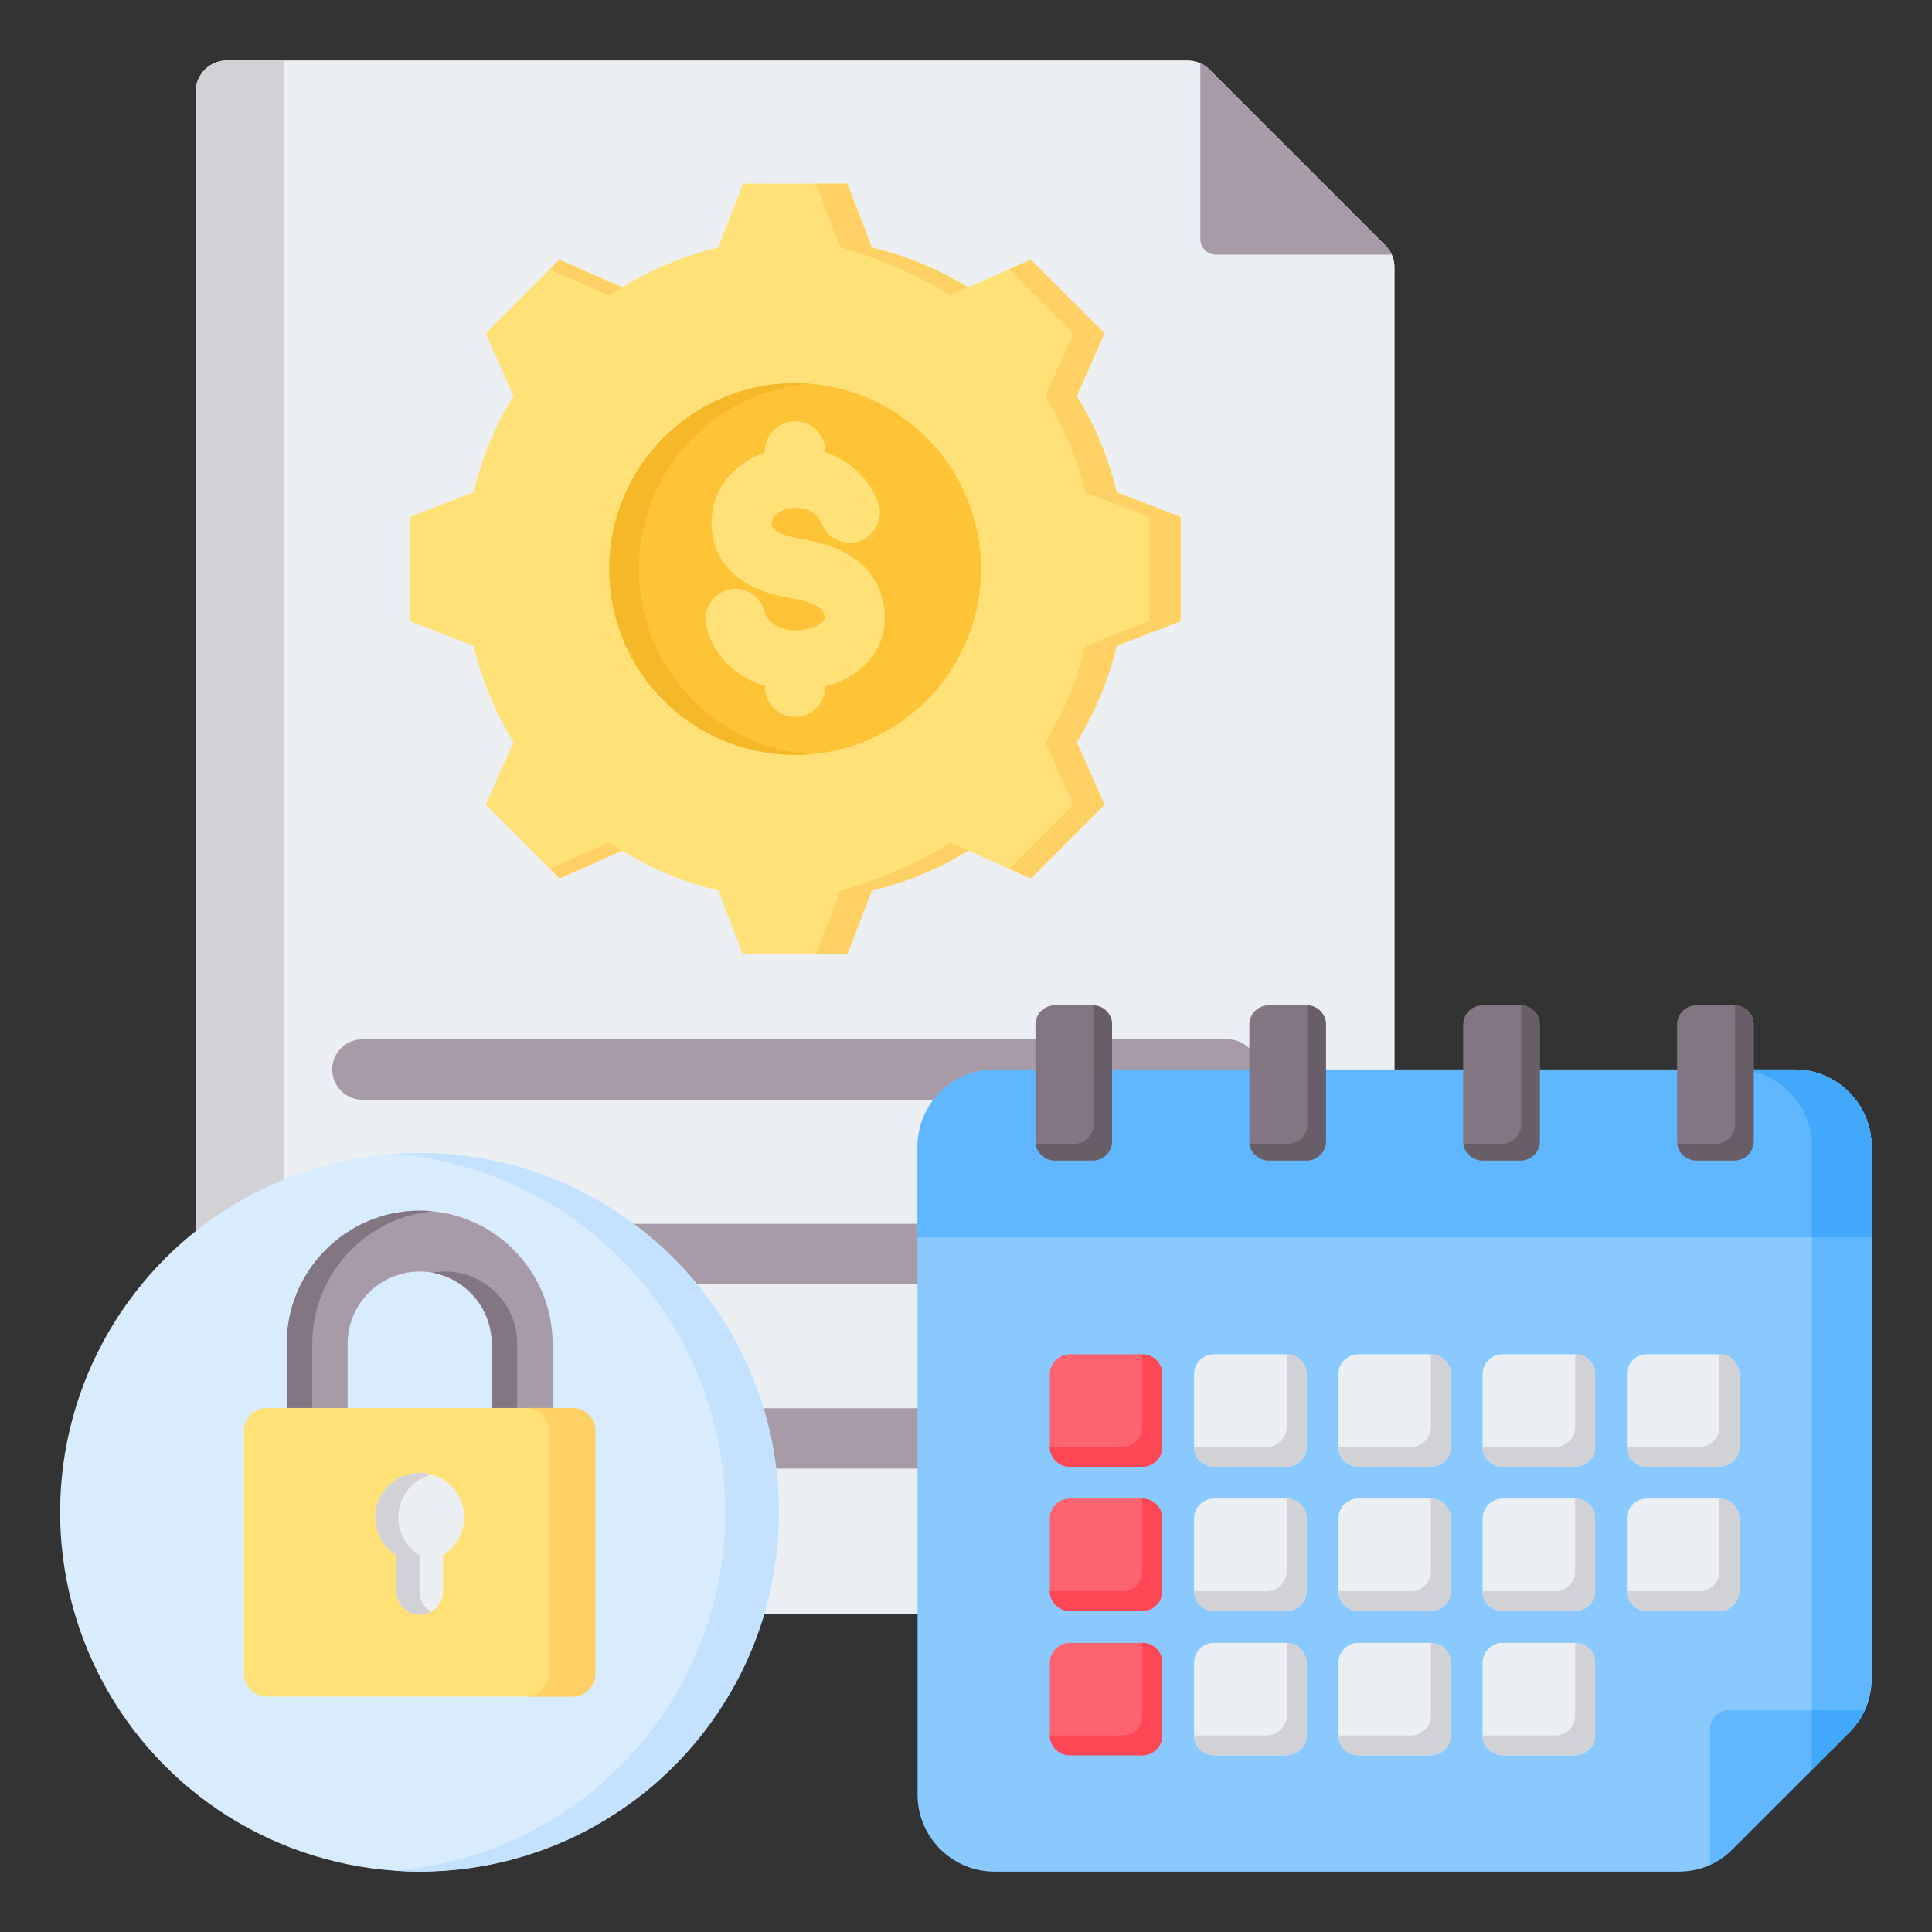
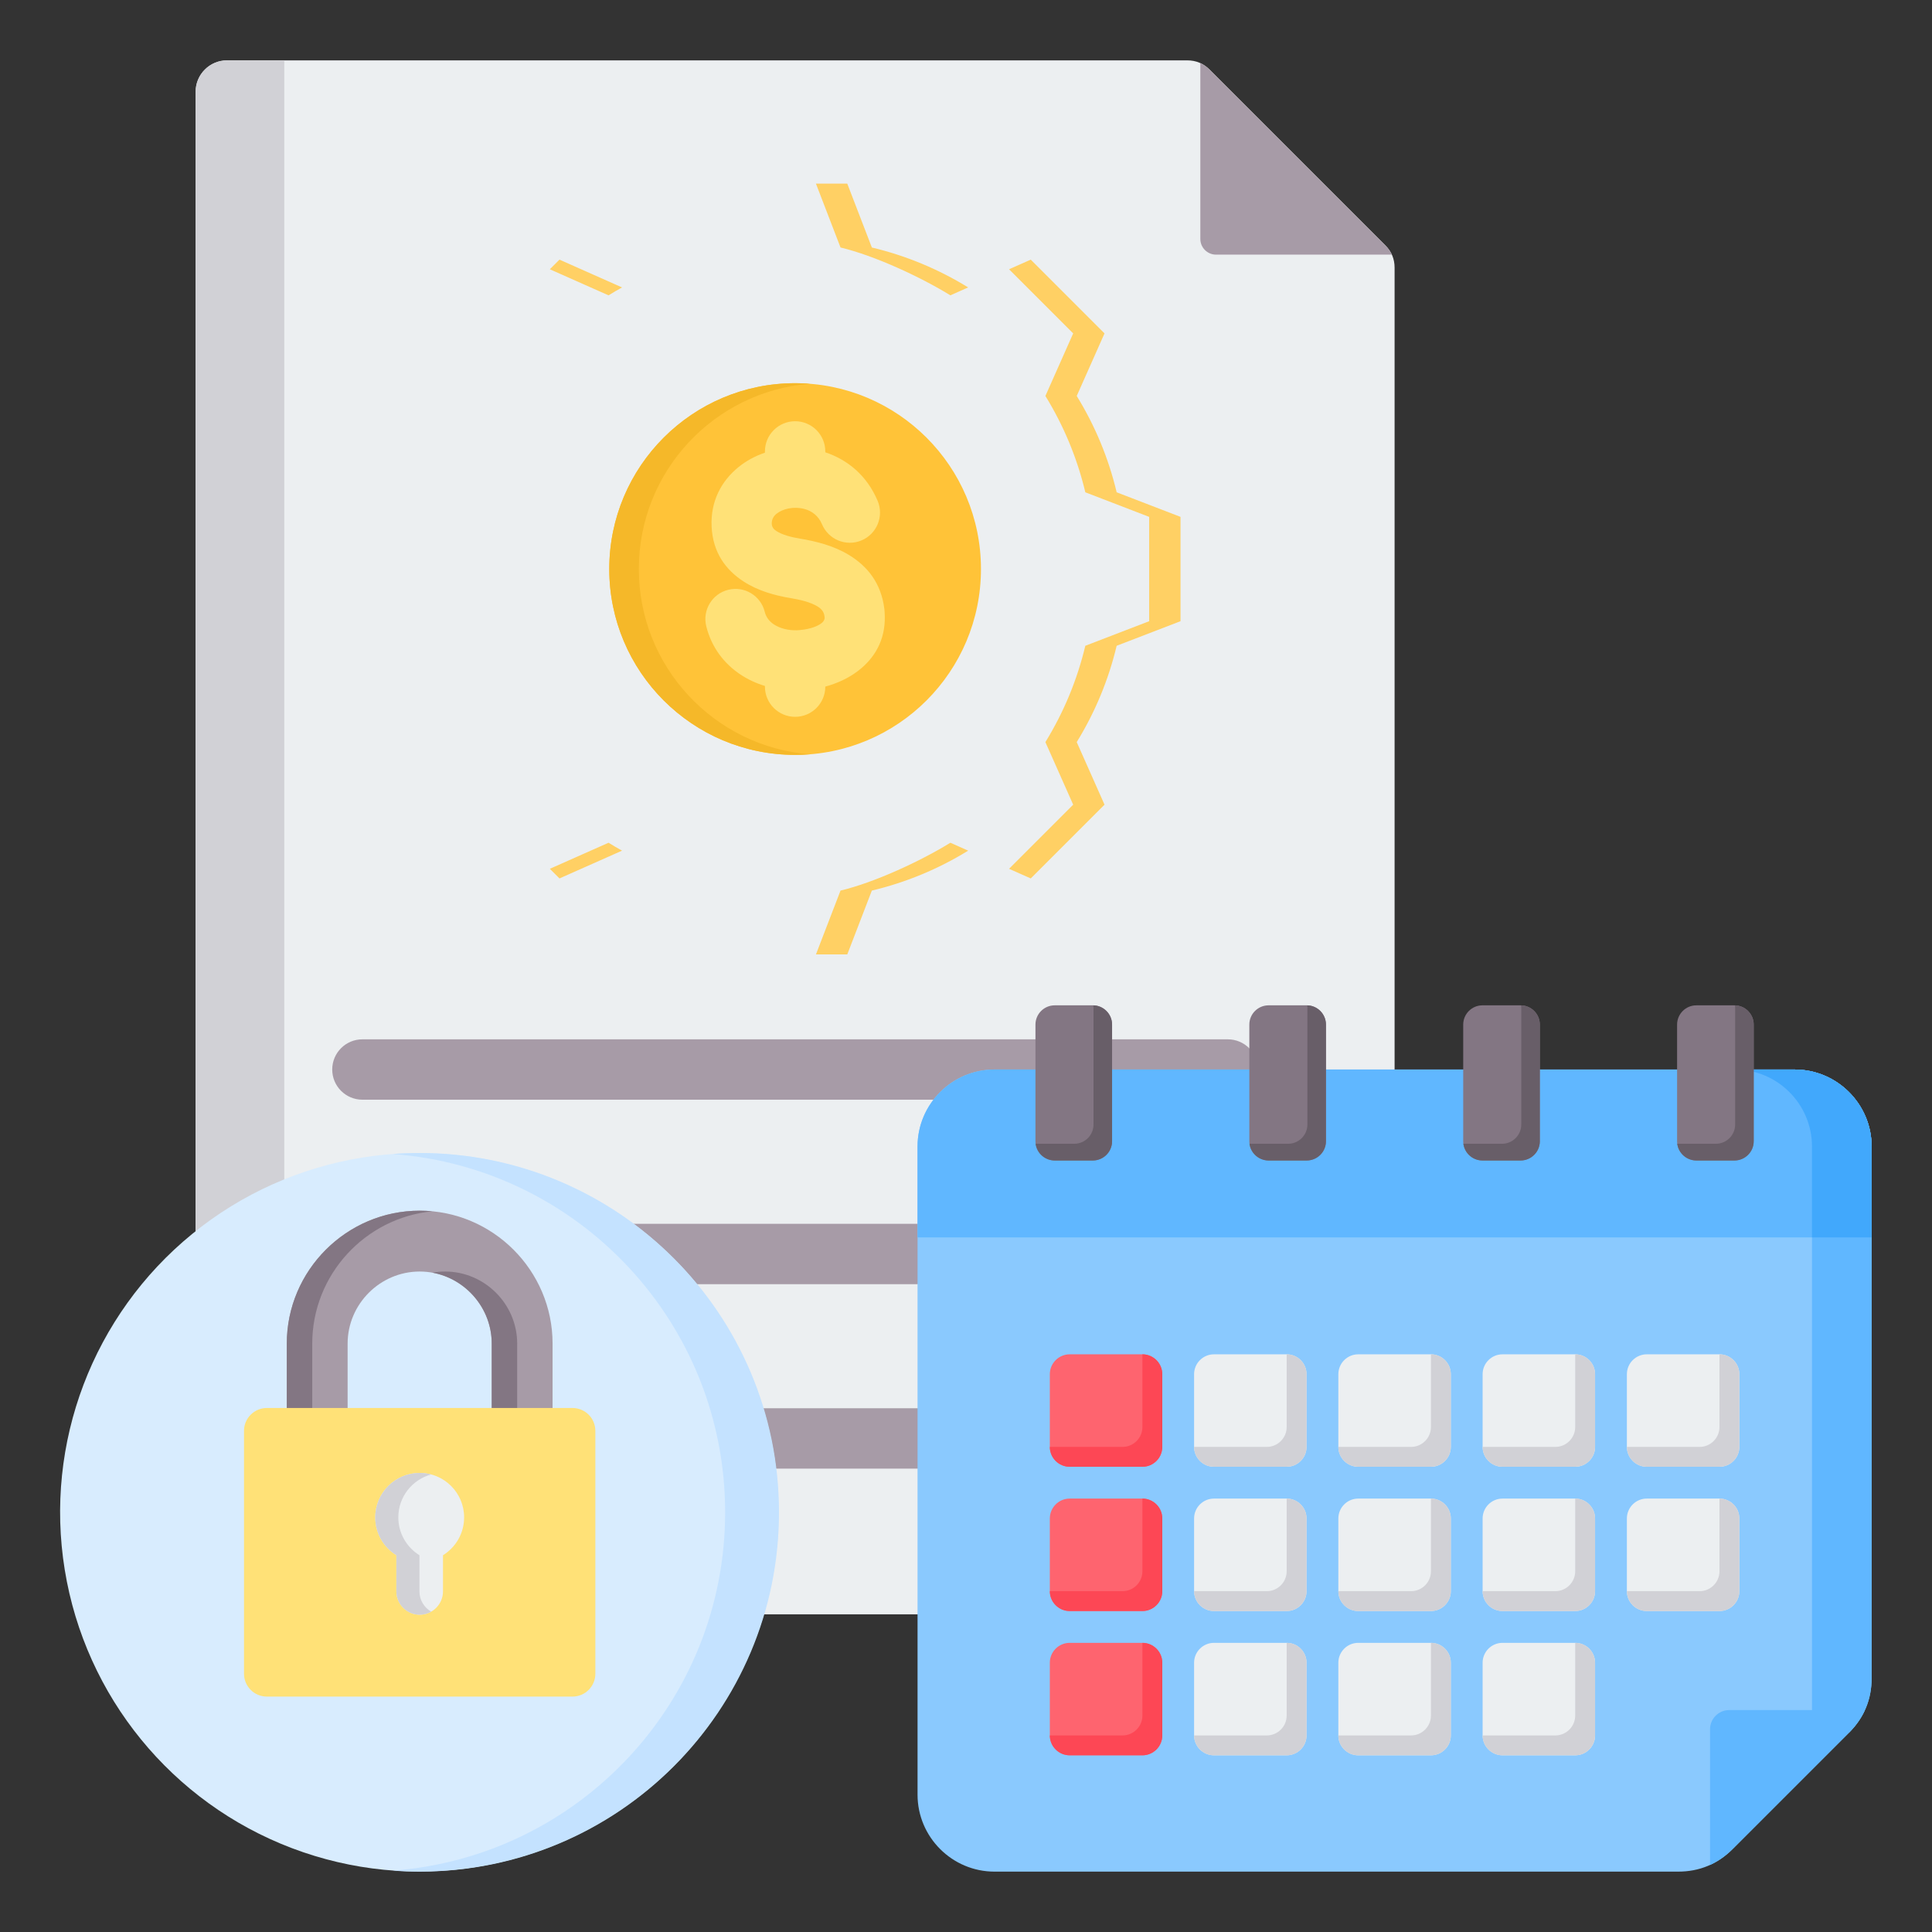
<svg xmlns="http://www.w3.org/2000/svg" id="Layer_1" enable-background="new 0 0 512 512" viewBox="0 0 512 512">
  <rect x="0" y="0" width="512" height="512" fill="#333333" stroke="none" />
  <g clip-rule="evenodd" fill-rule="evenodd">
    <g>
      <path d="m60.15 16h254.513c2.287 0 4.254.815 5.871 2.432l46.615 46.615c1.617 1.617 2.432 3.584 2.432 5.871v348.59c0 4.573-3.73 8.302-8.302 8.302h-301.129c-4.573 0-8.302-3.73-8.302-8.302v-395.206c-.001-4.572 3.729-8.302 8.302-8.302z" fill="#eceff1" />
      <path d="m60.15 16h15.189v411.81h-15.189c-4.573 0-8.302-3.73-8.302-8.302v-395.206c-.001-4.572 3.729-8.302 8.302-8.302z" fill="#d1d1d6" />
      <g fill="#a79ba7">
        <path d="m318.102 16.72c.882.403 1.693.974 2.432 1.712l46.615 46.616c.738.738 1.309 1.55 1.712 2.432h-46.608c-2.286 0-4.151-1.865-4.151-4.151z" />
        <path d="m96.043 389.205c-4.418 0-8-3.582-8-8s3.582-8 8-8h229.343c4.418 0 8 3.582 8 8s-3.582 8-8 8zm0-97.772c-4.418 0-8-3.582-8-8s3.582-8 8-8h229.343c4.418 0 8 3.582 8 8s-3.582 8-8 8zm0 48.886c-4.418 0-8-3.582-8-8s3.582-8 8-8h229.343c4.418 0 8 3.582 8 8s-3.582 8-8 8z" />
      </g>
    </g>
    <g>
-       <path d="m231.051 65.591c9.018 2.146 17.631 5.721 25.524 10.581l16.586-7.366 19.548 19.548-7.364 16.58c4.862 7.894 8.437 16.511 10.583 25.531l16.921 6.513v27.645l-16.925 6.515c-2.146 9.018-5.721 17.631-10.581 25.524l7.366 16.585-19.548 19.548-16.58-7.364c-7.895 4.862-16.511 8.437-25.531 10.583l-6.513 16.921h-27.645l-6.515-16.925c-9.018-2.146-17.63-5.721-25.524-10.581l-16.586 7.366-19.548-19.548 7.364-16.58c-4.862-7.894-8.437-16.511-10.584-25.531l-16.921-6.513v-27.645l16.923-6.514c2.146-9.019 5.722-17.633 10.583-25.526l-7.366-16.584 19.548-19.548 16.586 7.366c7.893-4.86 16.506-8.435 25.524-10.581l6.515-16.925h27.644z" fill="#ffe177" />
      <path d="m164.854 225.429-16.586 7.366-2.554-2.554 15.55-6.906c1.181.727 2.378 1.425 3.59 2.094zm66.197-159.838c9.018 2.146 17.631 5.721 25.524 10.581l-4.714 2.094c-7.893-4.86-20.096-10.529-29.113-12.675l-6.515-16.925h8.304zm25.529 159.84c-7.895 4.862-16.511 8.437-25.531 10.583l-6.513 16.921h-8.304l6.513-16.921c9.02-2.146 21.225-7.815 29.119-12.677zm-110.866-154.071 2.554-2.554 16.586 7.366c-1.212.669-2.409 1.367-3.589 2.094zm121.696 0 5.75-2.554 19.548 19.548-7.364 16.58c4.862 7.894 8.437 16.511 10.583 25.531l16.921 6.513v27.645l-16.925 6.515c-2.146 9.018-5.721 17.631-10.581 25.524l7.366 16.585-19.548 19.548-5.75-2.554 16.994-16.994-7.366-16.585c4.86-7.893 8.435-16.506 10.581-25.524l16.925-6.515v-27.645l-16.921-6.513c-2.146-9.02-5.721-17.637-10.583-25.531l7.364-16.58z" fill="#ffd064" />
      <path d="m210.714 101.55c-27.202 0-49.25 22.048-49.25 49.251 0 27.202 22.048 49.25 49.25 49.25 27.203 0 49.251-22.048 49.251-49.25 0-27.203-22.048-49.251-49.251-49.251z" fill="#ffc338" />
      <path d="m210.714 101.55c-27.202 0-49.25 22.048-49.25 49.251 0 27.202 22.048 49.25 49.25 49.25 1.319 0 2.625-.053 3.917-.155-25.37-1.996-45.333-23.212-45.333-49.095 0-25.884 19.963-47.1 45.333-49.096-1.292-.102-2.598-.155-3.917-.155z" fill="#f5b829" />
      <path d="m232.589 132.745c1.708 4.073-.208 8.76-4.281 10.469-4.073 1.708-8.76-.208-10.469-4.281-.95-2.263-2.75-3.569-4.723-4.069-1.393-.353-2.835-.378-4.163-.11-1.234.248-2.347.732-3.19 1.418-.789.641-1.291 1.554-1.236 2.67.04.829.521 1.43 1.194 1.869 1.601 1.045 3.996 1.656 6.321 2.038 4.23.695 8.876 1.871 12.859 4.276 4.916 2.968 8.626 7.451 9.465 14.368.058.478.096 1.109.114 1.881.154 6.452-2.77 11.245-7.163 14.579-2.531 1.92-5.53 3.271-8.602 4.103v.01c0 4.418-3.582 8-8 8s-8-3.582-8-8v-.181c-2.31-.701-4.505-1.711-6.487-3.031-4.334-2.886-7.655-7.152-9.063-12.8-1.053-4.28 1.564-8.604 5.844-9.656 4.28-1.053 8.604 1.564 9.656 5.844.357 1.434 1.23 2.537 2.376 3.3 1.671 1.113 3.868 1.643 6.13 1.589.32-.007.805-.05 1.457-.13 1.954-.237 3.836-.806 5.064-1.737.518-.394.865-.902.851-1.517-.001-.036-.016-.086-.052-.381-.14-1.155-.867-1.968-1.84-2.556-1.906-1.15-4.605-1.792-7.172-2.213-4.132-.678-8.653-1.937-12.446-4.413-4.72-3.082-8.112-7.655-8.444-14.494-.326-6.714 2.56-12.094 7.112-15.795 2.049-1.666 4.444-2.956 7.014-3.83v-.332c0-4.418 3.582-8 8-8s8 3.582 8 8v.233c5.842 1.941 11.03 6.108 13.874 12.879z" fill="#ffe177" />
    </g>
    <g>
      <ellipse cx="111.221" cy="400.779" fill="#d8ecfe" rx="95.22" ry="95.22" transform="matrix(.987 -.16 .16 .987 -62.761 22.991)" />
      <path d="m111.221 305.559c52.588 0 95.22 42.631 95.22 95.22s-42.632 95.22-95.22 95.22c-2.401 0-4.78-.091-7.136-.266 49.255-3.65 88.084-44.766 88.084-94.954s-38.829-91.305-88.084-94.954c2.355-.175 4.735-.266 7.136-.266z" fill="#c4e2ff" />
    </g>
    <g>
      <path d="m146.438 393.535c-10.748 0-16.123 0-16.123 0v-37.473c0-10.475-8.62-19.095-19.095-19.095s-19.095 8.622-19.095 19.095v37.473c-10.748 0-16.123 0-16.123 0v-37.473c0-19.374 15.844-35.218 35.218-35.218s35.218 15.845 35.218 35.218z" fill="#a79ba7" />
      <path d="m137.059 393.535h-6.744v-37.473c0-9.325-6.833-17.181-15.723-18.793 1.096-.199 2.223-.302 3.372-.302 10.475 0 19.095 8.621 19.095 19.095zm-54.312 0v-37.473c0-18.237 14.039-33.344 31.846-35.055-1.11-.107-2.234-.163-3.372-.163-19.373 0-35.218 15.844-35.218 35.218v37.473z" fill="#837683" />
      <path d="m70.712 373.132h81.016c3.33 0 6.046 2.716 6.046 6.046v64.39c0 3.33-2.716 6.046-6.046 6.046h-81.016c-3.33 0-6.046-2.716-6.046-6.046v-64.39c0-3.33 2.716-6.046 6.046-6.046z" fill="#ffe177" />
-       <path d="m139.378 373.132h12.351c3.33 0 6.046 2.716 6.046 6.046v64.39c0 3.33-2.716 6.046-6.046 6.046h-12.351c3.33 0 6.046-2.716 6.046-6.046v-64.39c0-3.33-2.716-6.046-6.046-6.046z" fill="#ffd064" />
      <path d="m111.221 390.344c6.504 0 11.777 5.273 11.777 11.777 0 4.238-2.239 7.953-5.599 10.028v9.593c0 3.398-2.78 6.178-6.178 6.178s-6.178-2.78-6.178-6.178v-9.592c-3.36-2.074-5.599-5.789-5.599-10.028-.001-6.505 5.272-11.778 11.777-11.778z" fill="#eceff1" />
      <path d="m111.221 390.344c1.057 0 2.082.14 3.057.401-5.022 1.346-8.72 5.929-8.72 11.376 0 4.238 2.239 7.953 5.599 10.028v9.592c0 2.288 1.261 4.296 3.121 5.363-.903.518-1.947.815-3.057.815-3.398 0-6.178-2.78-6.178-6.178v-9.592c-3.36-2.074-5.599-5.789-5.599-10.028-.001-6.504 5.272-11.777 11.777-11.777z" fill="#d1d1d6" />
    </g>
    <g>
      <path d="m475.609 283.433c11.231 0 20.391 9.16 20.391 20.39v140.912c0 5.615-2.002 10.447-5.972 14.418l-30.875 30.875c-3.97 3.97-8.803 5.972-14.418 5.972h-181.186c-11.231 0-20.39-9.16-20.39-20.39v-171.787c0-11.23 9.16-20.39 20.39-20.39z" fill="#8ac9fe" />
      <path d="m475.609 283.433c11.231 0 20.391 9.16 20.391 20.39v140.912c0 5.615-2.002 10.447-5.972 14.418h-9.831v-14.418-33.682-107.23c0-11.23-9.16-20.39-20.39-20.39z" fill="#60b7ff" />
      <path d="m453.18 458.278v35.955c2.165-.989 4.159-2.391 5.972-4.205l30.875-30.875c1.813-1.814 3.216-3.807 4.205-5.972h-35.955c-2.808 0-5.097 2.29-5.097 5.097z" fill="#60b7ff" />
-       <path d="m480.196 468.984 9.831-9.831c1.813-1.814 3.216-3.807 4.205-5.972h-14.036z" fill="#41a8fc" />
      <path d="m243.159 327.932h252.84v-24.109c0-11.23-9.16-20.39-20.391-20.39-70.186 0-141.873 0-212.059 0-11.231 0-20.39 9.16-20.39 20.39z" fill="#60b7ff" />
      <path d="m480.196 327.932h15.803v-24.109c0-11.23-9.16-20.39-20.391-20.39h-15.803c11.231 0 20.39 9.16 20.39 20.39v24.109z" fill="#41a8fc" />
      <path d="m417.445 435.371h-19.269c-2.901 0-5.267 2.366-5.267 5.267v19.269c0 2.901 2.366 5.268 5.267 5.268h19.269c2.901 0 5.267-2.366 5.267-5.268v-19.269c.001-2.9-2.365-5.267-5.267-5.267zm-76.463-76.463h-19.269c-2.901 0-5.268 2.366-5.268 5.268v19.269c0 2.901 2.366 5.267 5.268 5.267h19.269c2.901 0 5.267-2.366 5.267-5.267v-19.269c0-2.902-2.366-5.268-5.267-5.268zm38.232 0h-19.269c-2.901 0-5.267 2.366-5.267 5.268v19.269c0 2.901 2.366 5.267 5.267 5.267h19.269c2.901 0 5.267-2.366 5.267-5.267v-19.269c0-2.902-2.366-5.268-5.267-5.268zm38.231 0h-19.269c-2.901 0-5.267 2.366-5.267 5.268v19.269c0 2.901 2.366 5.267 5.267 5.267h19.269c2.901 0 5.267-2.366 5.267-5.267v-19.269c.001-2.902-2.365-5.268-5.267-5.268zm38.232 0h-19.269c-2.901 0-5.267 2.366-5.267 5.268v19.269c0 2.901 2.366 5.267 5.267 5.267h19.269c2.901 0 5.267-2.366 5.267-5.267v-19.269c0-2.902-2.366-5.268-5.267-5.268zm-114.695 38.232h-19.269c-2.901 0-5.268 2.366-5.268 5.267v19.269c0 2.901 2.366 5.267 5.268 5.267h19.269c2.901 0 5.267-2.366 5.267-5.267v-19.269c0-2.901-2.366-5.267-5.267-5.267zm38.232 0h-19.269c-2.901 0-5.267 2.366-5.267 5.267v19.269c0 2.901 2.366 5.267 5.267 5.267h19.269c2.901 0 5.267-2.366 5.267-5.267v-19.269c0-2.901-2.366-5.267-5.267-5.267zm38.231 0h-19.269c-2.901 0-5.267 2.366-5.267 5.267v19.269c0 2.901 2.366 5.267 5.267 5.267h19.269c2.901 0 5.267-2.366 5.267-5.267v-19.269c.001-2.901-2.365-5.267-5.267-5.267zm38.232 0h-19.269c-2.901 0-5.267 2.366-5.267 5.267v19.269c0 2.901 2.366 5.267 5.267 5.267h19.269c2.901 0 5.267-2.366 5.267-5.267v-19.269c0-2.901-2.366-5.267-5.267-5.267zm-114.695 38.231h-19.269c-2.901 0-5.268 2.366-5.268 5.267v19.269c0 2.901 2.366 5.268 5.268 5.268h19.269c2.901 0 5.267-2.366 5.267-5.268v-19.269c0-2.9-2.366-5.267-5.267-5.267zm38.232 0h-19.269c-2.901 0-5.267 2.366-5.267 5.267v19.269c0 2.901 2.366 5.268 5.267 5.268h19.269c2.901 0 5.267-2.366 5.267-5.268v-19.269c0-2.9-2.366-5.267-5.267-5.267z" fill="#eceff1" />
      <path d="m417.445 435.371v19.269c0 2.901-2.366 5.267-5.267 5.267h-19.269c0 2.901 2.366 5.268 5.267 5.268h19.269c2.901 0 5.267-2.366 5.267-5.268v-19.269c.001-2.9-2.365-5.267-5.267-5.267zm-76.463-76.463v19.269c0 2.901-2.366 5.268-5.267 5.268h-19.269c0 2.901 2.366 5.267 5.268 5.267h19.269c2.901 0 5.267-2.366 5.267-5.267v-19.269c-.001-2.902-2.367-5.268-5.268-5.268zm38.232 0v19.269c0 2.901-2.366 5.268-5.268 5.268h-19.269c0 2.901 2.366 5.267 5.267 5.267h19.269c2.901 0 5.267-2.366 5.267-5.267v-19.269c.001-2.902-2.365-5.268-5.266-5.268zm38.231 0v19.269c0 2.901-2.366 5.268-5.267 5.268h-19.269c0 2.901 2.366 5.267 5.267 5.267h19.269c2.901 0 5.267-2.366 5.267-5.267v-19.269c.001-2.902-2.365-5.268-5.267-5.268zm38.232 0v19.269c0 2.901-2.366 5.268-5.267 5.268h-19.269c0 2.901 2.366 5.267 5.267 5.267h19.269c2.901 0 5.267-2.366 5.267-5.267v-19.269c0-2.902-2.366-5.268-5.267-5.268zm-114.695 38.232v19.269c0 2.901-2.366 5.267-5.267 5.267h-19.269c0 2.901 2.366 5.267 5.268 5.267h19.269c2.901 0 5.267-2.366 5.267-5.267v-19.269c-.001-2.901-2.367-5.267-5.268-5.267zm38.232 0v19.269c0 2.901-2.366 5.267-5.268 5.267h-19.269c0 2.901 2.366 5.267 5.267 5.267h19.269c2.901 0 5.267-2.366 5.267-5.267v-19.269c.001-2.901-2.365-5.267-5.266-5.267zm38.231 0v19.269c0 2.901-2.366 5.267-5.267 5.267h-19.269c0 2.901 2.366 5.267 5.267 5.267h19.269c2.901 0 5.267-2.366 5.267-5.267v-19.269c.001-2.901-2.365-5.267-5.267-5.267zm38.232 0v19.269c0 2.901-2.366 5.267-5.267 5.267h-19.269c0 2.901 2.366 5.267 5.267 5.267h19.269c2.901 0 5.267-2.366 5.267-5.267v-19.269c0-2.901-2.366-5.267-5.267-5.267zm-114.695 38.231v19.269c0 2.901-2.366 5.267-5.267 5.267h-19.269c0 2.901 2.366 5.268 5.268 5.268h19.269c2.901 0 5.267-2.366 5.267-5.268v-19.269c-.001-2.9-2.367-5.267-5.268-5.267zm38.232 0v19.269c0 2.901-2.366 5.267-5.268 5.267h-19.269c0 2.901 2.366 5.268 5.267 5.268h19.269c2.901 0 5.267-2.366 5.267-5.268v-19.269c.001-2.9-2.365-5.267-5.266-5.267z" fill="#d1d1d6" />
      <path d="m302.75 435.371h-19.269c-2.901 0-5.267 2.366-5.267 5.267v19.269c0 2.901 2.366 5.268 5.267 5.268h19.269c2.901 0 5.268-2.366 5.268-5.268v-19.269c0-2.9-2.367-5.267-5.268-5.267zm0-76.463h-19.269c-2.901 0-5.267 2.366-5.267 5.268v19.269c0 2.901 2.366 5.267 5.267 5.267h19.269c2.901 0 5.268-2.366 5.268-5.267v-19.269c0-2.902-2.367-5.268-5.268-5.268zm0 38.232h-19.269c-2.901 0-5.267 2.366-5.267 5.267v19.269c0 2.901 2.366 5.267 5.267 5.267h19.269c2.901 0 5.268-2.366 5.268-5.267v-19.269c0-2.901-2.367-5.267-5.268-5.267z" fill="#fe646f" />
      <path d="m302.75 435.371v19.269c0 2.901-2.366 5.267-5.267 5.267h-19.269c0 2.901 2.366 5.268 5.267 5.268h19.269c2.901 0 5.268-2.366 5.268-5.268v-19.269c0-2.9-2.367-5.267-5.268-5.267zm0-76.463v19.269c0 2.901-2.366 5.268-5.267 5.268h-19.269c0 2.901 2.366 5.267 5.267 5.267h19.269c2.901 0 5.268-2.366 5.268-5.267v-19.269c0-2.902-2.367-5.268-5.268-5.268zm0 38.232v19.269c0 2.901-2.366 5.267-5.267 5.267h-19.269c0 2.901 2.366 5.267 5.267 5.267h19.269c2.901 0 5.268-2.366 5.268-5.267v-19.269c0-2.901-2.367-5.267-5.268-5.267z" fill="#fd4755" />
      <path d="m279.505 266.423h10.108c2.807 0 5.097 2.29 5.097 5.098v30.921c0 2.808-2.29 5.098-5.097 5.098h-10.108c-2.808 0-5.098-2.29-5.098-5.098v-30.921c.001-2.808 2.291-5.098 5.098-5.098zm170.04 0h10.108c2.808 0 5.097 2.29 5.097 5.098v30.921c0 2.808-2.29 5.098-5.097 5.098h-10.108c-2.808 0-5.098-2.29-5.098-5.098v-30.921c0-2.808 2.29-5.098 5.098-5.098zm-56.68 0h10.108c2.808 0 5.097 2.29 5.097 5.098v30.921c0 2.808-2.29 5.098-5.097 5.098h-10.108c-2.808 0-5.098-2.29-5.098-5.098v-30.921c0-2.808 2.29-5.098 5.098-5.098zm-56.68 0h10.108c2.808 0 5.098 2.29 5.098 5.098v30.921c0 2.808-2.29 5.098-5.098 5.098h-10.108c-2.808 0-5.098-2.29-5.098-5.098v-30.921c.001-2.808 2.29-5.098 5.098-5.098z" fill="#837683" />
      <path d="m289.748 266.425c2.746.072 4.963 2.333 4.963 5.096v30.921c0 2.808-2.29 5.098-5.097 5.098h-10.108c-2.582 0-4.725-1.936-5.054-4.43l.135.002h10.108c2.807 0 5.097-2.29 5.097-5.098v-30.921c-.001-.226-.016-.449-.044-.668zm170.039 0c2.746.072 4.963 2.333 4.963 5.096v30.921c0 2.808-2.29 5.098-5.097 5.098h-10.108c-2.581 0-4.725-1.936-5.054-4.43l.135.002h10.108c2.807 0 5.097-2.29 5.097-5.098v-30.921c0-.226-.015-.449-.044-.668zm-56.679 0c2.746.072 4.963 2.333 4.963 5.096v30.921c0 2.808-2.29 5.098-5.097 5.098h-10.108c-2.581 0-4.725-1.936-5.054-4.43l.134.002h10.108c2.808 0 5.098-2.29 5.098-5.098v-30.921c-.001-.226-.016-.45-.044-.668zm-56.68 0c2.746.072 4.963 2.333 4.963 5.096v30.921c0 2.808-2.29 5.098-5.098 5.098h-10.108c-2.581 0-4.725-1.936-5.054-4.43l.134.002h10.108c2.808 0 5.098-2.29 5.098-5.098v-30.921c0-.226-.015-.45-.043-.668z" fill="#685e68" />
    </g>
  </g>
</svg>